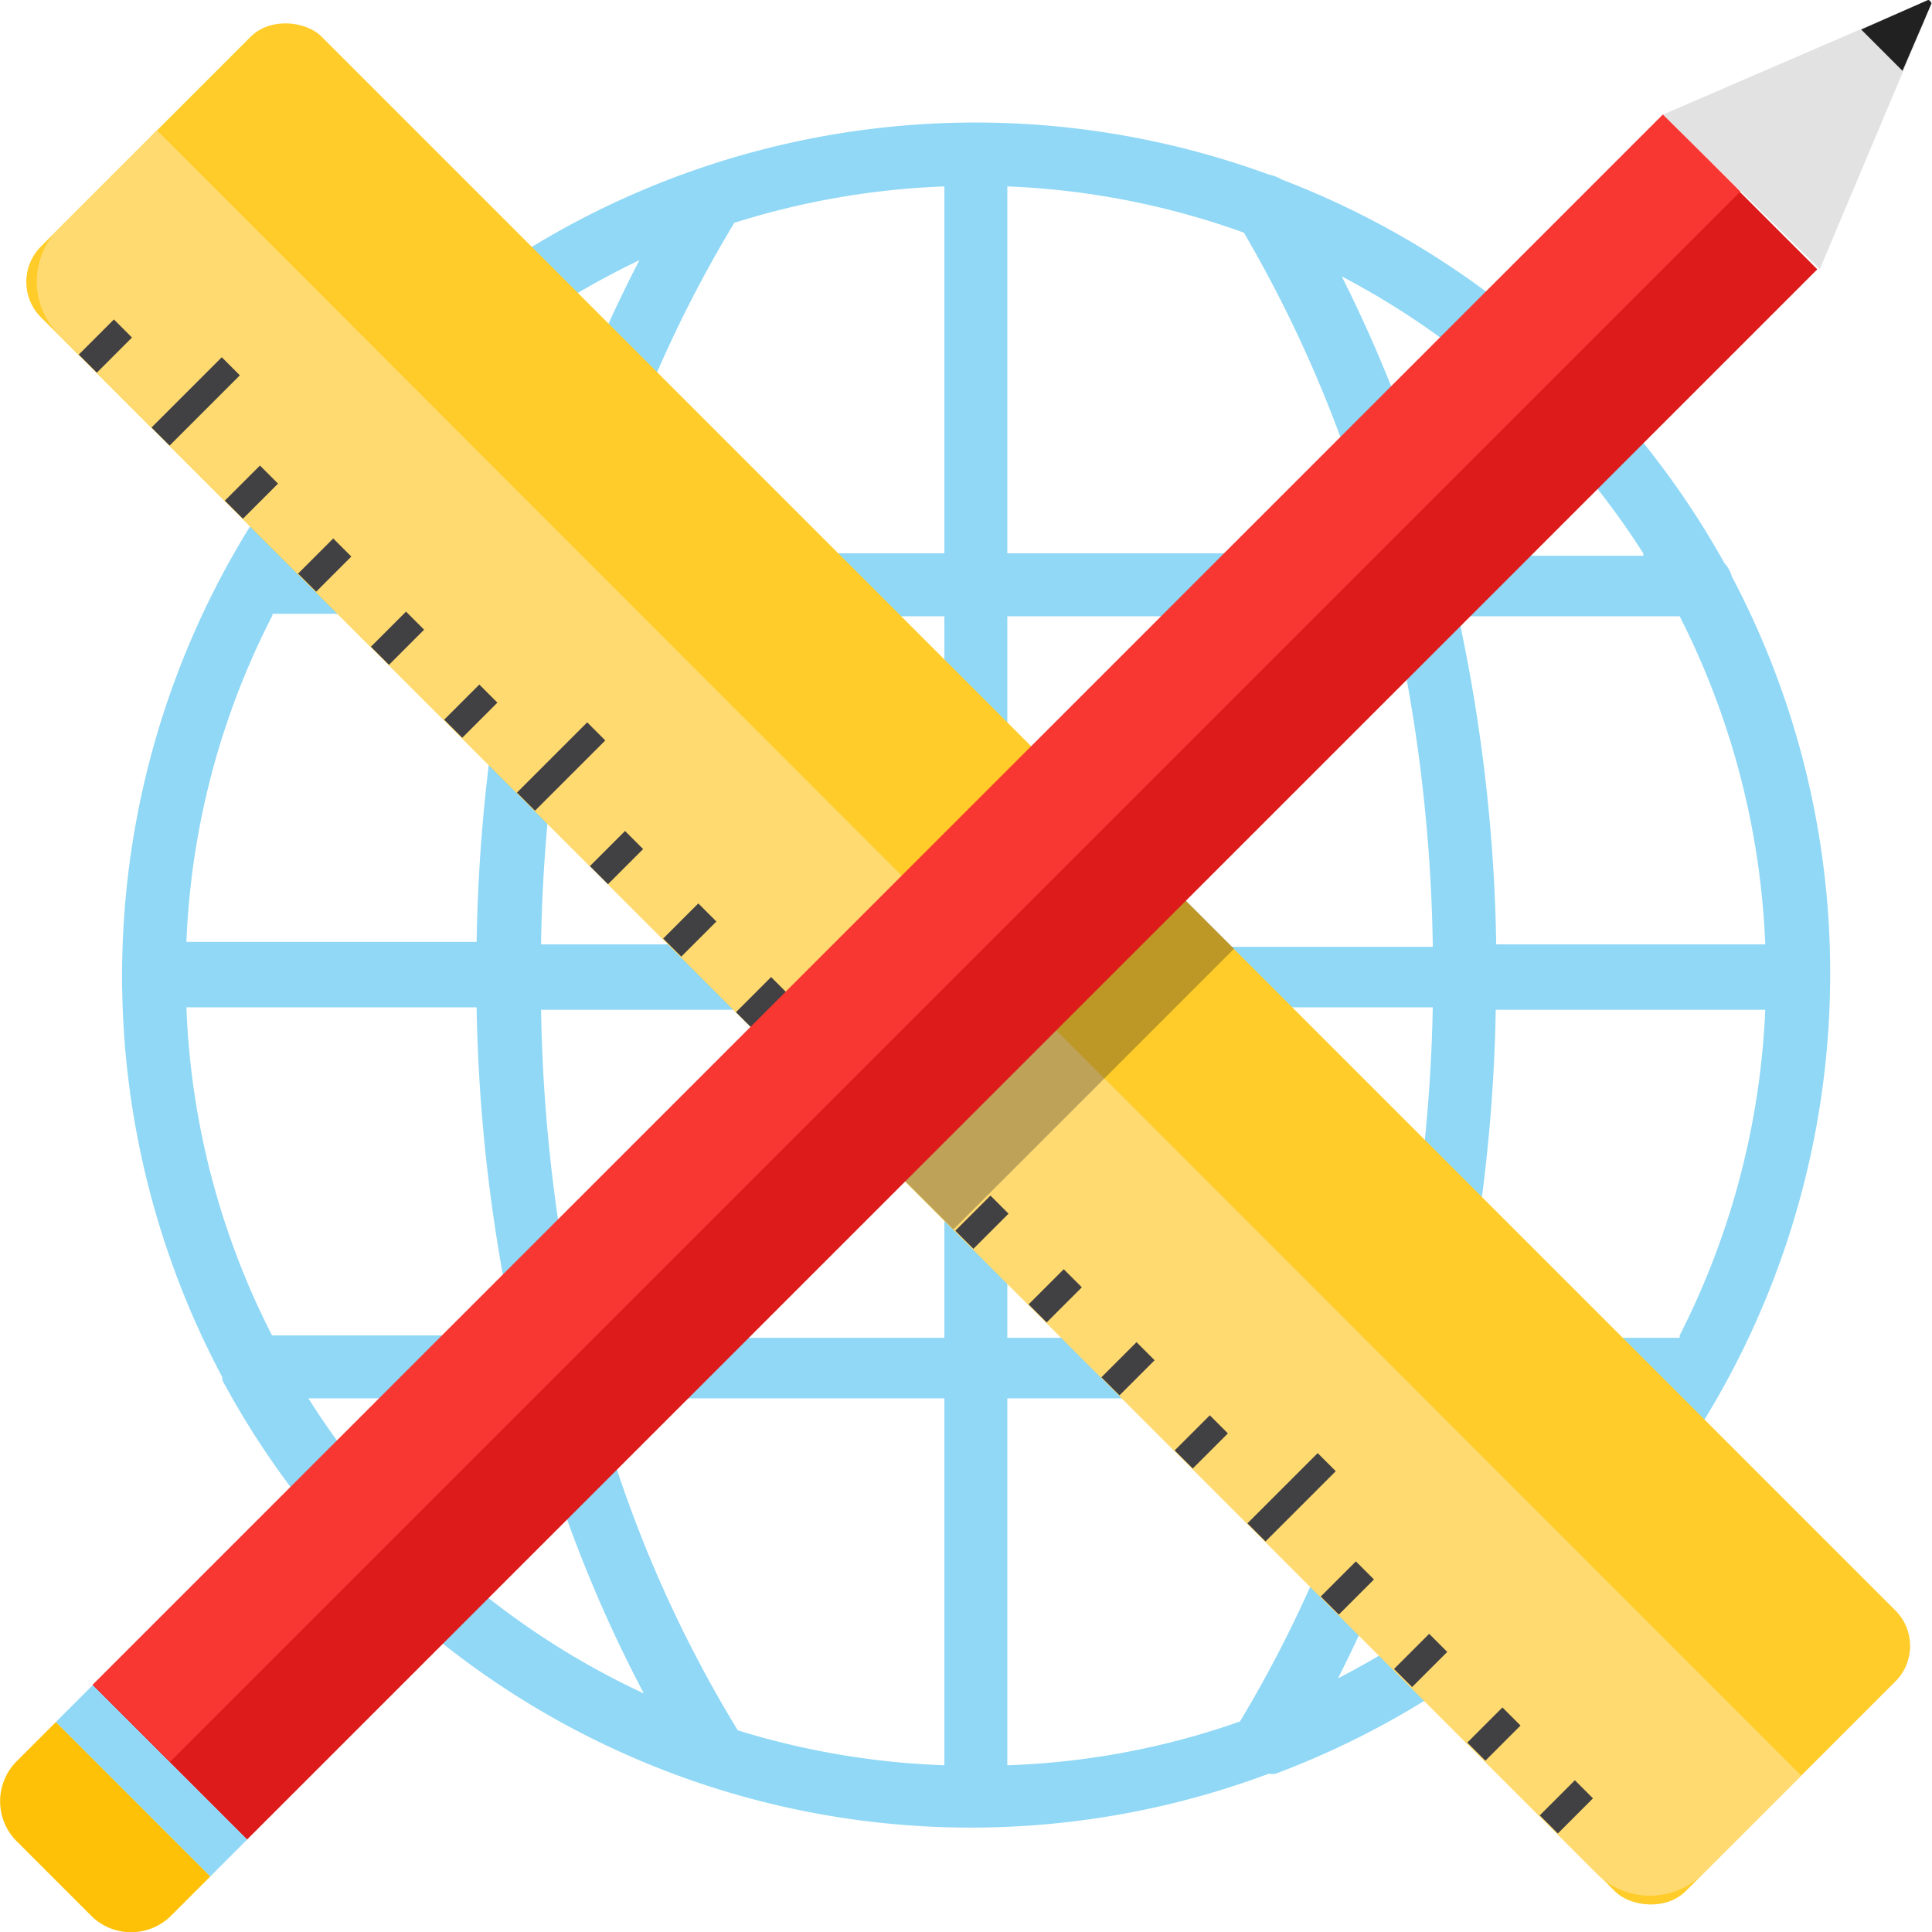
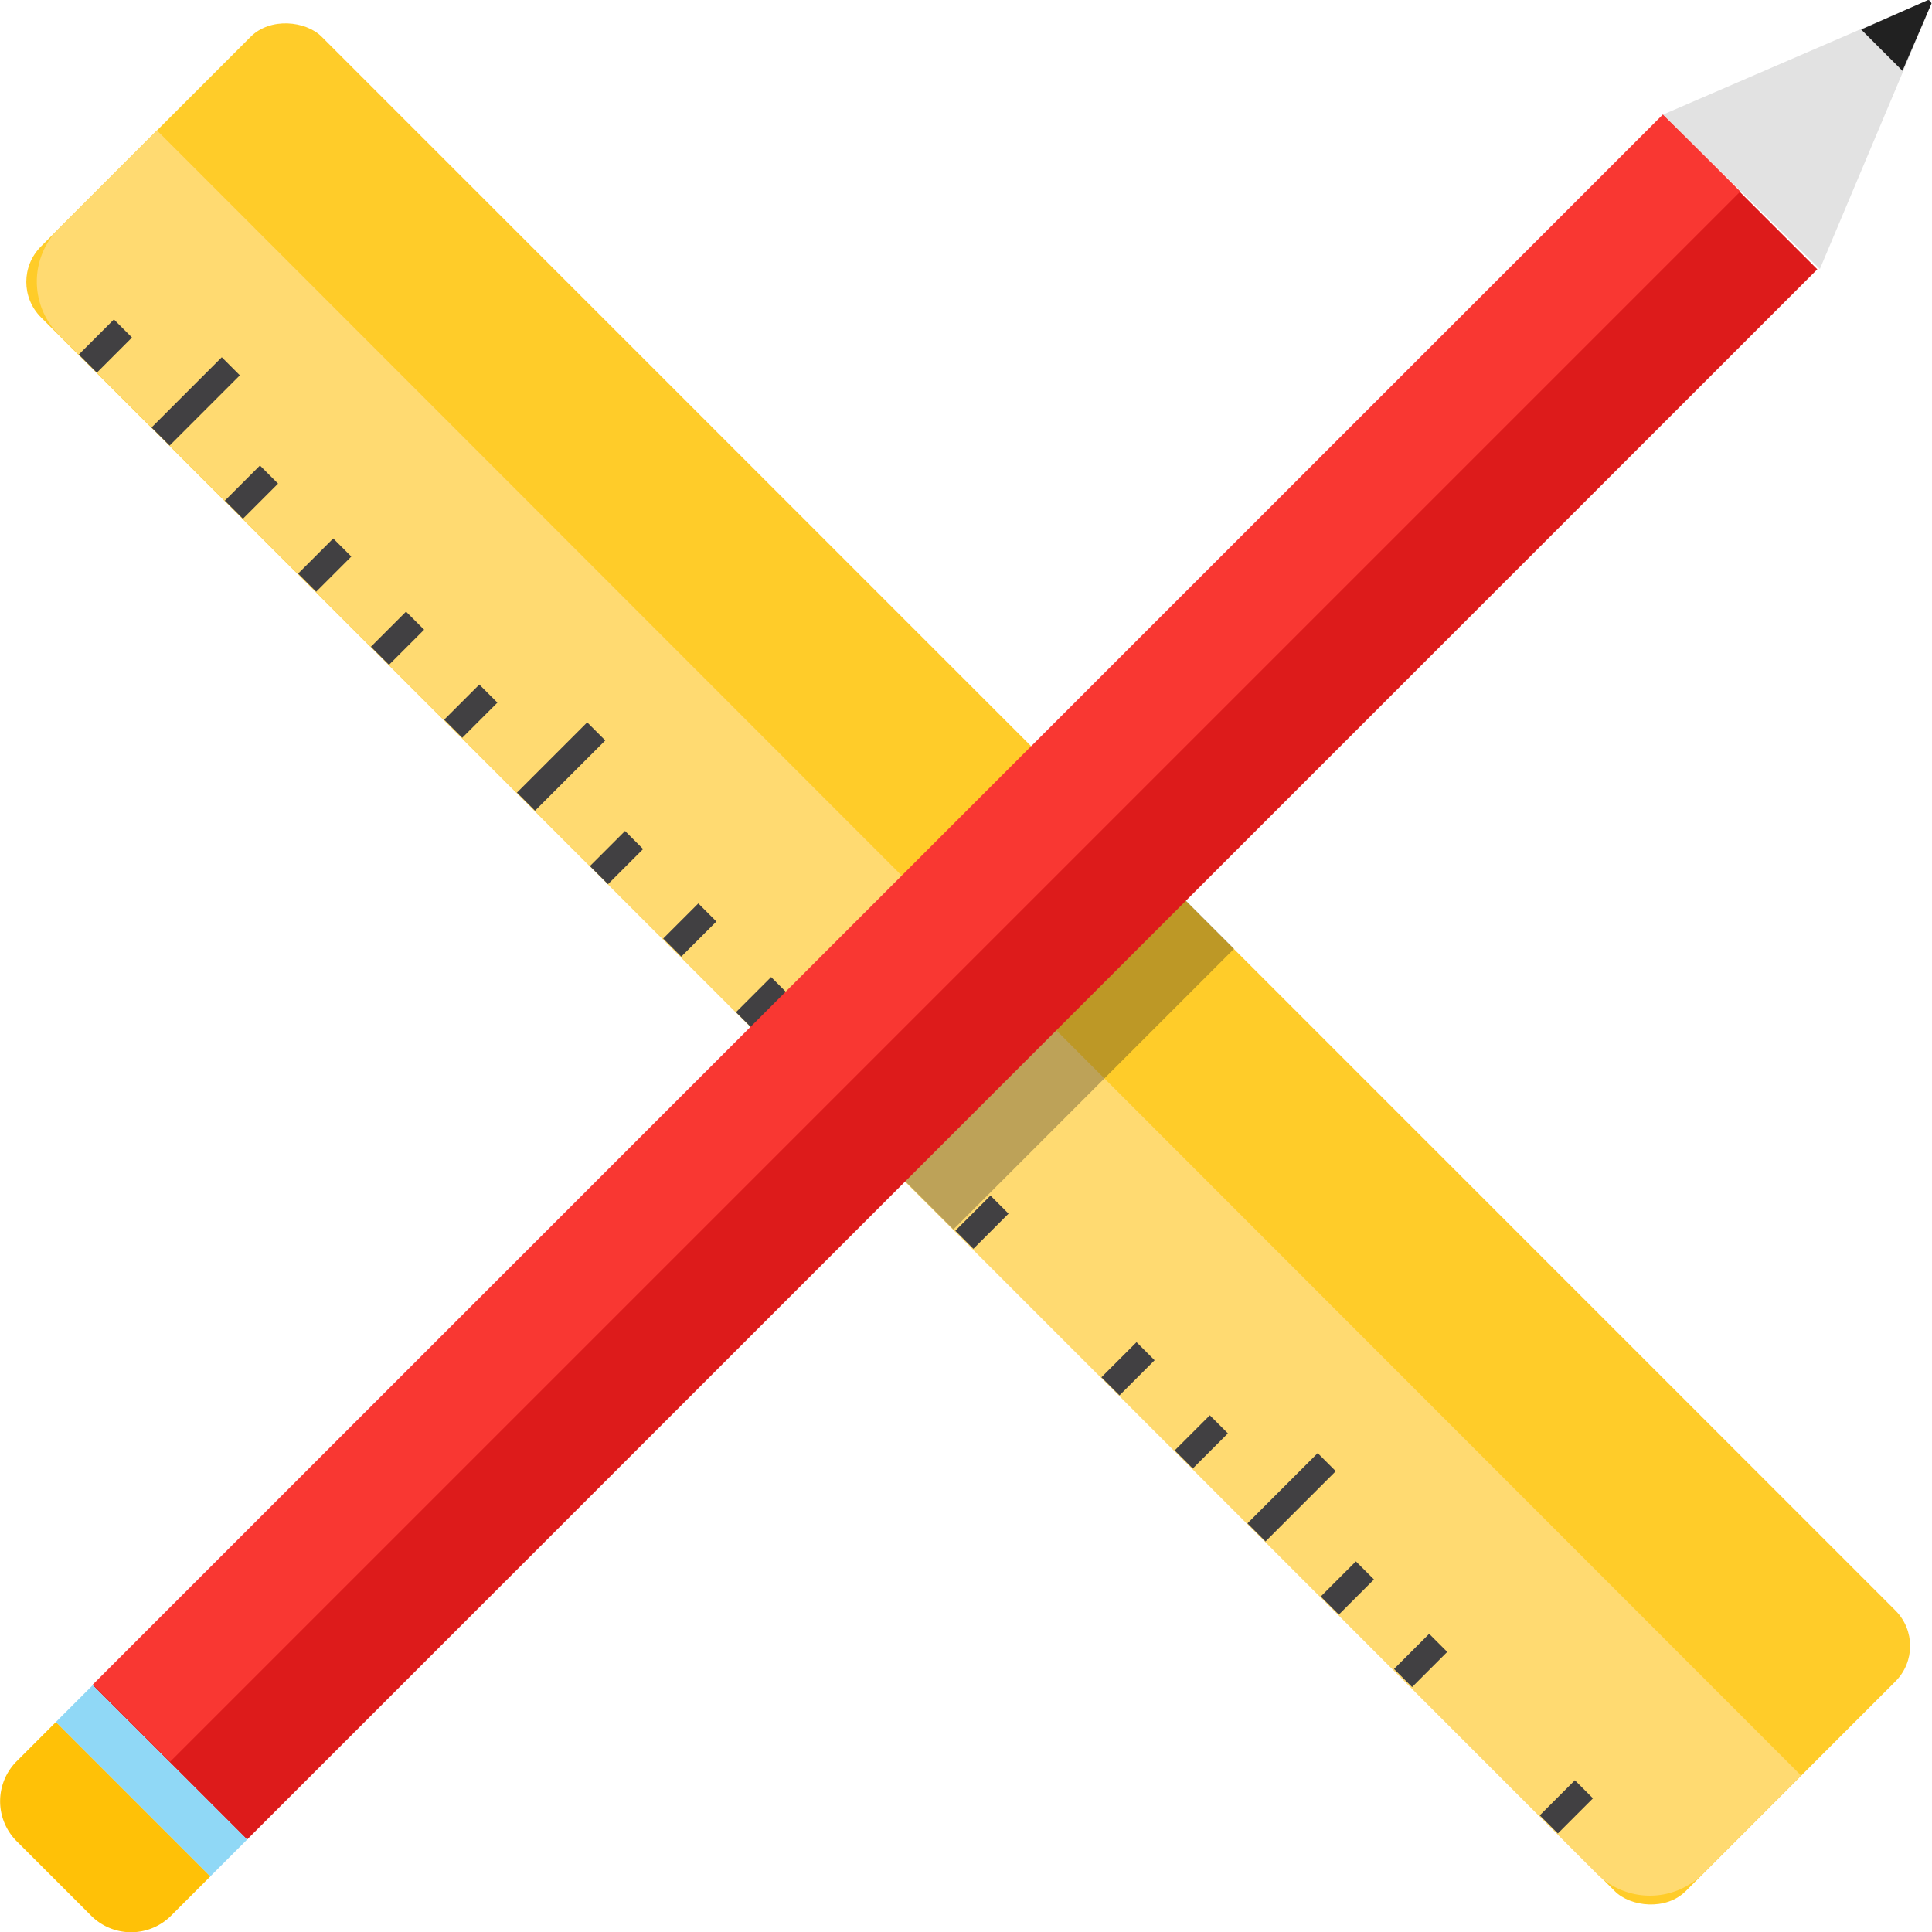
<svg xmlns="http://www.w3.org/2000/svg" viewBox="0 0 39.28 39.28">
  <defs>
    <style>.cls-1{fill:#90d8f6;}.cls-2{fill:#ffcc29;}.cls-3{fill:#ffda71;}.cls-4{fill:#414042;}.cls-5{fill:#231f20;opacity:0.3;}.cls-6{fill:#dd1b1b;}.cls-7{fill:#ffc107;}.cls-8{fill:#f93732;}.cls-9{fill:#e2e2e2;}.cls-10{fill:#212121;}</style>
  </defs>
  <g id="Capa_2" data-name="Capa 2">
    <g id="Icons">
-       <path class="cls-1" d="M37.21,19.84a17.26,17.26,0,0,0-2-8.12.65.65,0,0,0-.15-.27,17.43,17.43,0,0,0-9-7.8.82.82,0,0,0-.26-.1A17.35,17.35,0,0,0,4.52,28l0,.06a17.28,17.28,0,0,0,21.28,8,.34.34,0,0,0,.14,0A17.38,17.38,0,0,0,37.21,19.84ZM20.48,35.89V28.43H28A25.71,25.71,0,0,1,25.21,35,15.82,15.82,0,0,1,20.48,35.89ZM15,35.18a25.66,25.66,0,0,1-2.89-6.75H19.2v7.46A16.13,16.13,0,0,1,15,35.18ZM3.79,20.48h5.9a33.9,33.9,0,0,0,.78,6.67H5.53A15.94,15.94,0,0,1,3.79,20.48Zm1.75-8,.15,0h4.76a34.67,34.67,0,0,0-.76,6.67H3.79A15.89,15.89,0,0,1,5.54,12.51ZM19.2,3.79v7.46H12.08a25.67,25.67,0,0,1,2.85-6.72A16.19,16.19,0,0,1,19.2,3.79Zm6.09.94A26.27,26.27,0,0,1,28,11.25H20.48V3.79A16,16,0,0,1,25.29,4.73ZM35.89,19.2H30.42a33.9,33.9,0,0,0-.77-6.67h4.5A16.13,16.13,0,0,1,35.89,19.2Zm-1.74,8H29.63a33.9,33.9,0,0,0,.78-6.67h5.48A16.09,16.09,0,0,1,34.15,27.15Zm-5.83,0H20.48V20.48h8.65A33,33,0,0,1,28.32,27.15Zm.81-7.95H20.48V12.53h7.86A33,33,0,0,1,29.13,19.2ZM19.2,12.53V19.2H11a32.29,32.29,0,0,1,.8-6.67Zm-8.23,8H19.2v6.67H11.79A33,33,0,0,1,11,20.48Zm16.2,13.66a28.6,28.6,0,0,0,2.17-5.71h4.07A16.18,16.18,0,0,1,27.17,34.14Zm6.24-22.89h-4a28.48,28.48,0,0,0-2.13-5.68A16.16,16.16,0,0,1,33.41,11.25ZM13,5.29a28.33,28.33,0,0,0-2.29,6H6.27A16.12,16.12,0,0,1,13,5.29ZM6.27,28.43h4.5a27.71,27.71,0,0,0,2.32,6A16.09,16.09,0,0,1,6.27,28.43Z" />
      <rect class="cls-2" x="15.66" y="-4.06" width="8.07" height="47.29" rx="1.02" transform="translate(47.46 19.52) rotate(135)" />
      <path class="cls-3" d="M1.19,4.65l2-2L36.62,36.1l-2,2a1.53,1.53,0,0,1-2.15,0L1.19,6.8A1.53,1.53,0,0,1,1.19,4.65Z" />
      <rect class="cls-4" x="31.35" y="36.48" width="1.01" height="0.52" transform="translate(80.35 40.19) rotate(135)" />
-       <rect class="cls-4" x="29.86" y="34.99" width="1.01" height="0.52" transform="translate(76.77 38.71) rotate(135)" />
      <rect class="cls-4" x="28.37" y="33.51" width="1.01" height="0.52" transform="translate(73.18 37.22) rotate(135)" />
      <rect class="cls-4" x="26.89" y="32.02" width="1.01" height="0.52" transform="translate(69.59 35.74) rotate(135)" />
      <rect class="cls-4" x="25.26" y="30.18" width="2.02" height="0.52" transform="translate(66.36 33.39) rotate(135)" />
      <rect class="cls-4" x="23.92" y="29.05" width="1.01" height="0.52" transform="translate(62.42 32.77) rotate(135)" />
      <rect class="cls-4" x="22.43" y="27.57" width="1.01" height="0.52" transform="translate(58.83 31.29) rotate(135)" />
-       <rect class="cls-4" x="20.95" y="26.08" width="1.01" height="0.52" transform="translate(55.25 29.8) rotate(135)" />
      <rect class="cls-4" x="19.46" y="24.6" width="1.01" height="0.52" transform="translate(51.66 28.31) rotate(135)" />
      <rect class="cls-4" x="17.83" y="22.75" width="2.02" height="0.52" transform="translate(48.43 25.97) rotate(135)" />
      <rect class="cls-4" x="16.49" y="21.63" width="1.01" height="0.52" transform="translate(44.49 25.34) rotate(135)" />
      <rect class="cls-4" x="15.01" y="20.14" width="1.01" height="0.52" transform="translate(40.9 23.86) rotate(135)" />
      <rect class="cls-4" x="13.52" y="18.66" width="1.01" height="0.52" transform="translate(37.32 22.37) rotate(135)" />
      <rect class="cls-4" x="12.04" y="17.17" width="1.01" height="0.52" transform="translate(33.73 20.89) rotate(135)" />
      <rect class="cls-4" x="10.4" y="15.33" width="2.02" height="0.52" transform="translate(30.5 18.54) rotate(135)" />
      <rect class="cls-4" x="9.06" y="14.2" width="1.01" height="0.52" transform="translate(26.56 17.92) rotate(135)" />
      <rect class="cls-4" x="7.58" y="12.71" width="1.01" height="0.52" transform="translate(22.97 16.43) rotate(135)" />
      <rect class="cls-4" x="6.09" y="11.23" width="1.01" height="0.52" transform="translate(19.39 14.95) rotate(135)" />
      <rect class="cls-4" x="4.61" y="9.74" width="1.01" height="0.52" transform="translate(15.8 13.46) rotate(135)" />
      <rect class="cls-4" x="2.98" y="7.9" width="2.02" height="0.52" transform="translate(12.57 11.11) rotate(135)" />
      <rect class="cls-4" x="1.64" y="6.77" width="1.01" height="0.52" transform="translate(8.63 10.49) rotate(135)" />
      <rect class="cls-5" x="16.63" y="18.35" width="8.07" height="4.44" transform="translate(-8.49 20.64) rotate(-45)" />
      <rect class="cls-6" x="17.2" y="-2.71" width="4.44" height="45.15" transform="translate(19.73 -7.91) rotate(45)" />
      <path class="cls-7" d="M-.32,36.24H4.12a0,0,0,0,1,0,0v1.12A1.15,1.15,0,0,1,3,38.52H.83A1.15,1.15,0,0,1-.32,37.37V36.24a0,0,0,0,1,0,0Z" transform="translate(26.99 9.61) rotate(45)" />
      <rect class="cls-1" x="0.86" y="35.67" width="4.44" height="1.06" transform="translate(26.5 8.43) rotate(45)" />
      <rect class="cls-8" x="17.52" y="-3.5" width="2.22" height="45.15" transform="translate(18.95 -7.59) rotate(45)" />
      <path class="cls-9" d="M38.88.14,33.81,2.33,37,5.47,39.14.39A.19.19,0,0,0,38.88.14Z" />
      <path class="cls-10" d="M39.2,0,37.84.6l.84.84L39.27.07S39.25,0,39.2,0Z" />
    </g>
  </g>
</svg>